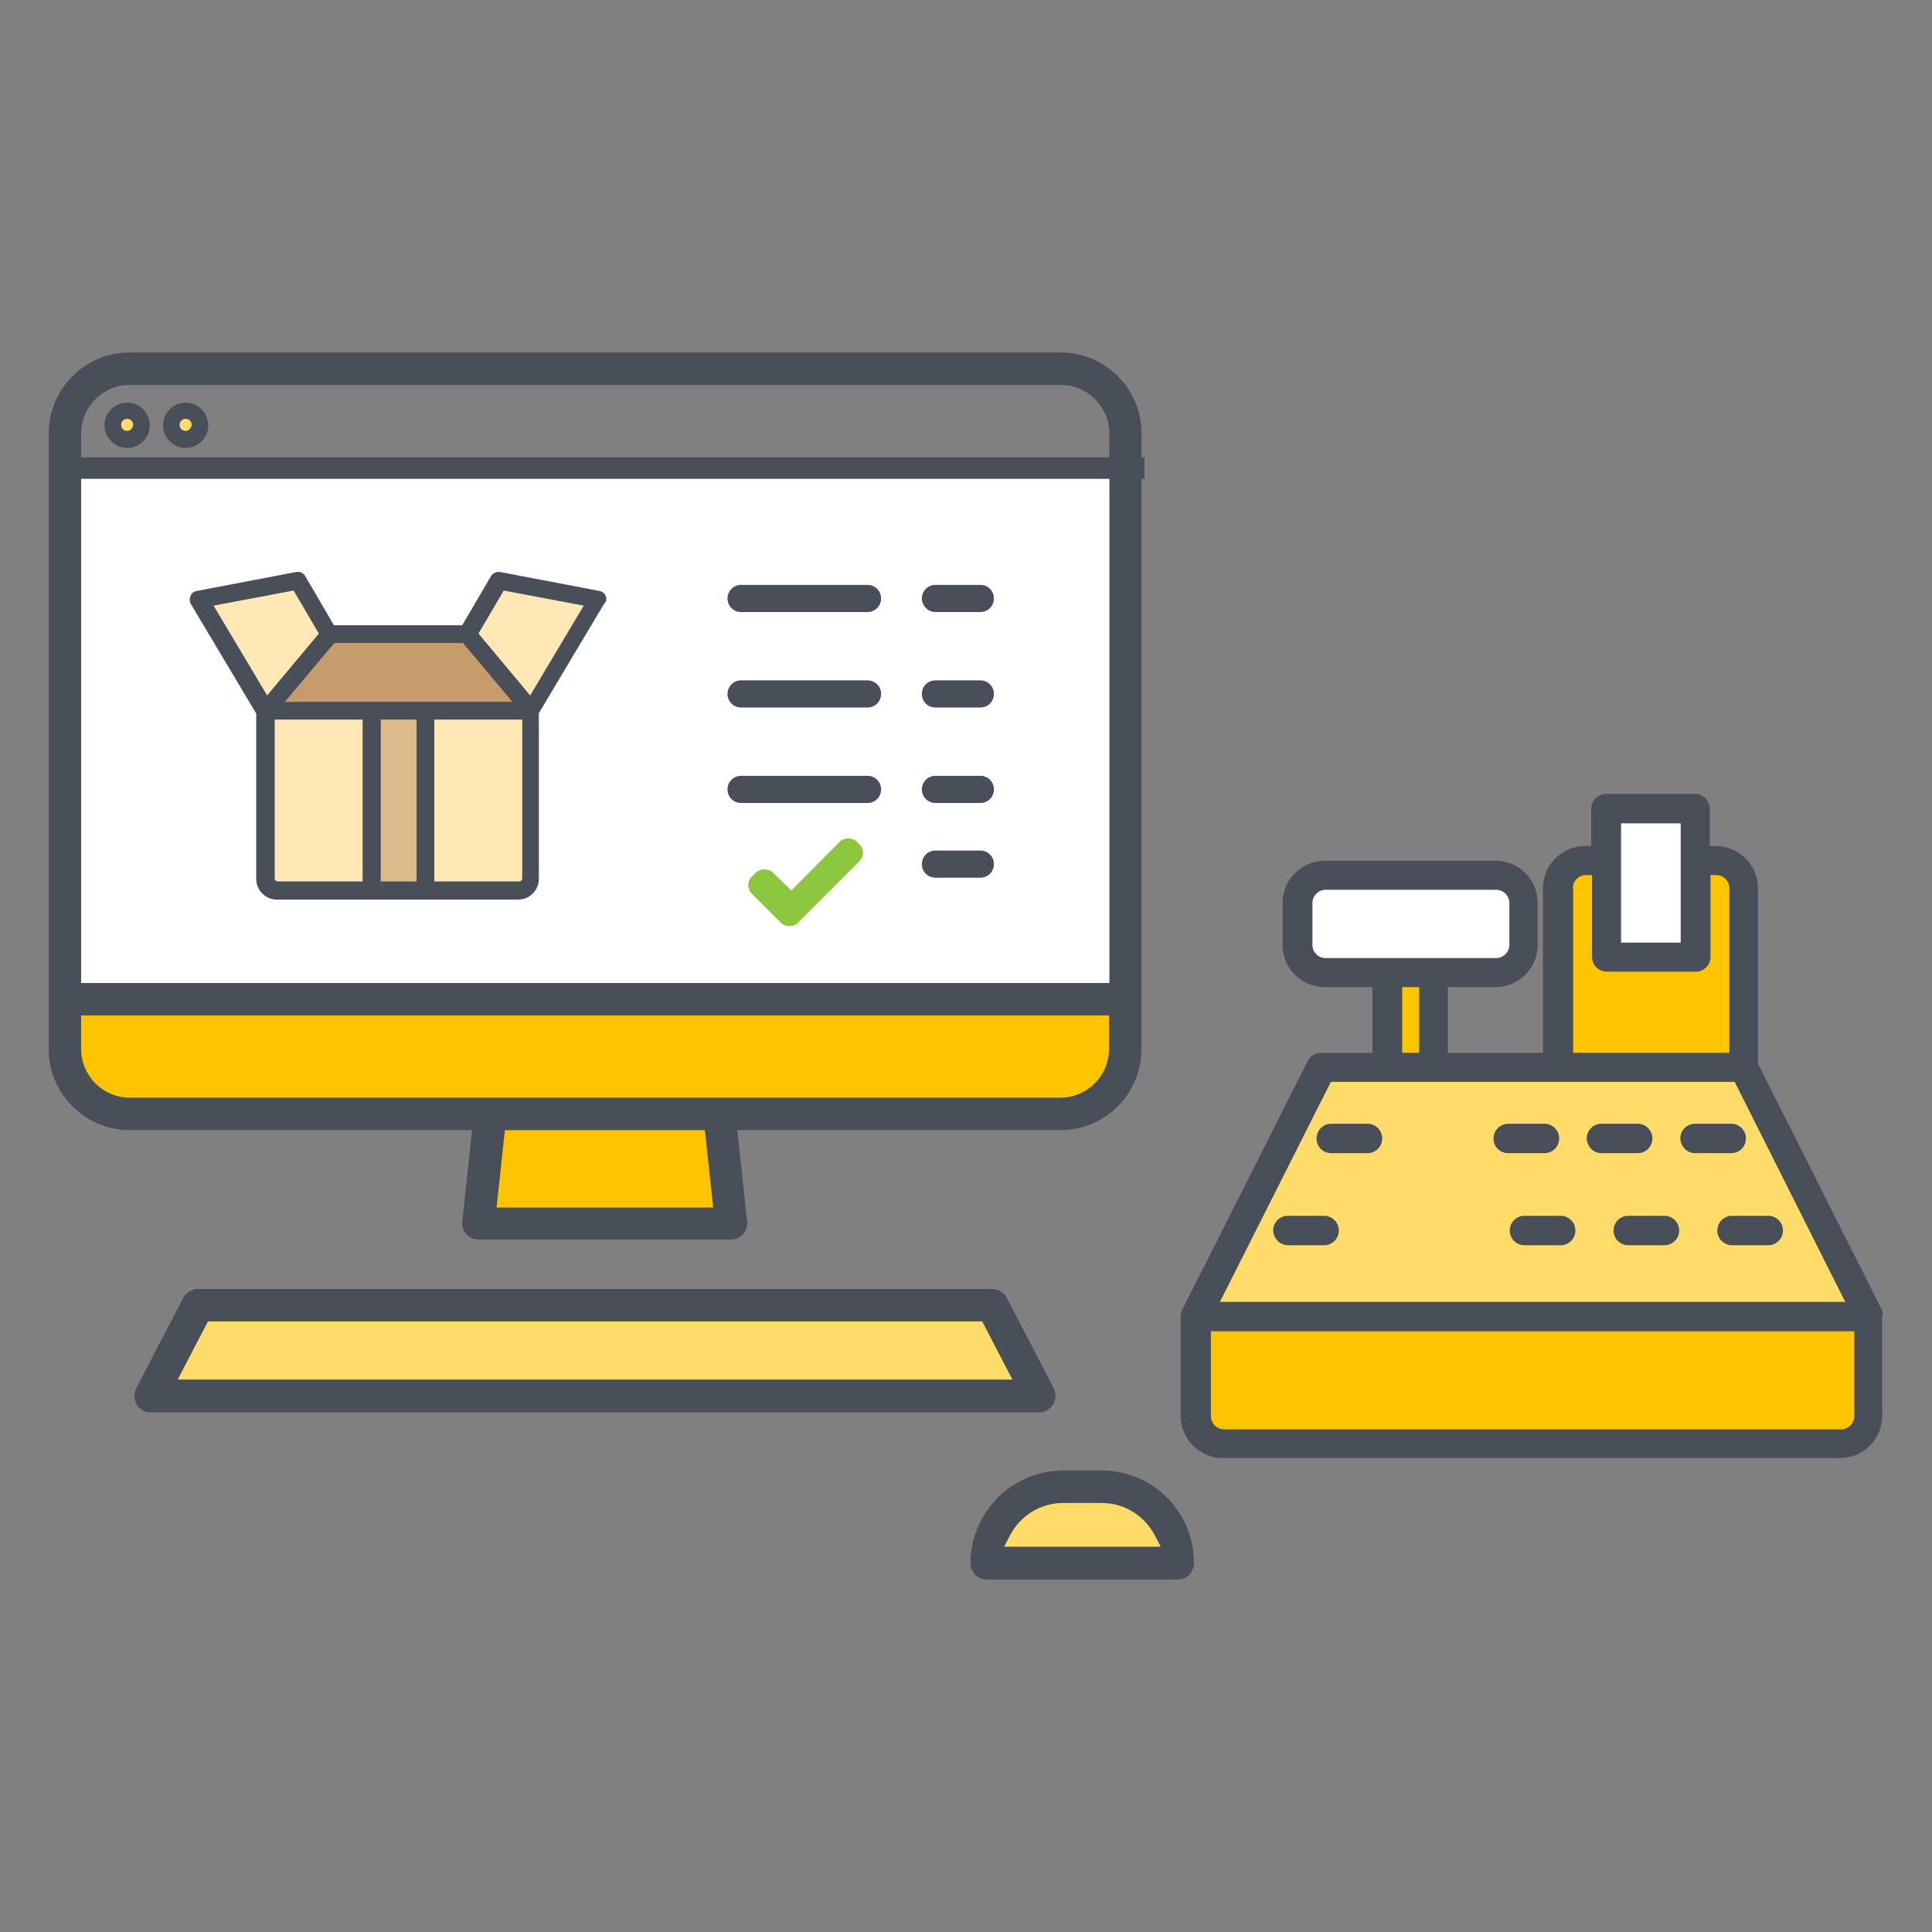
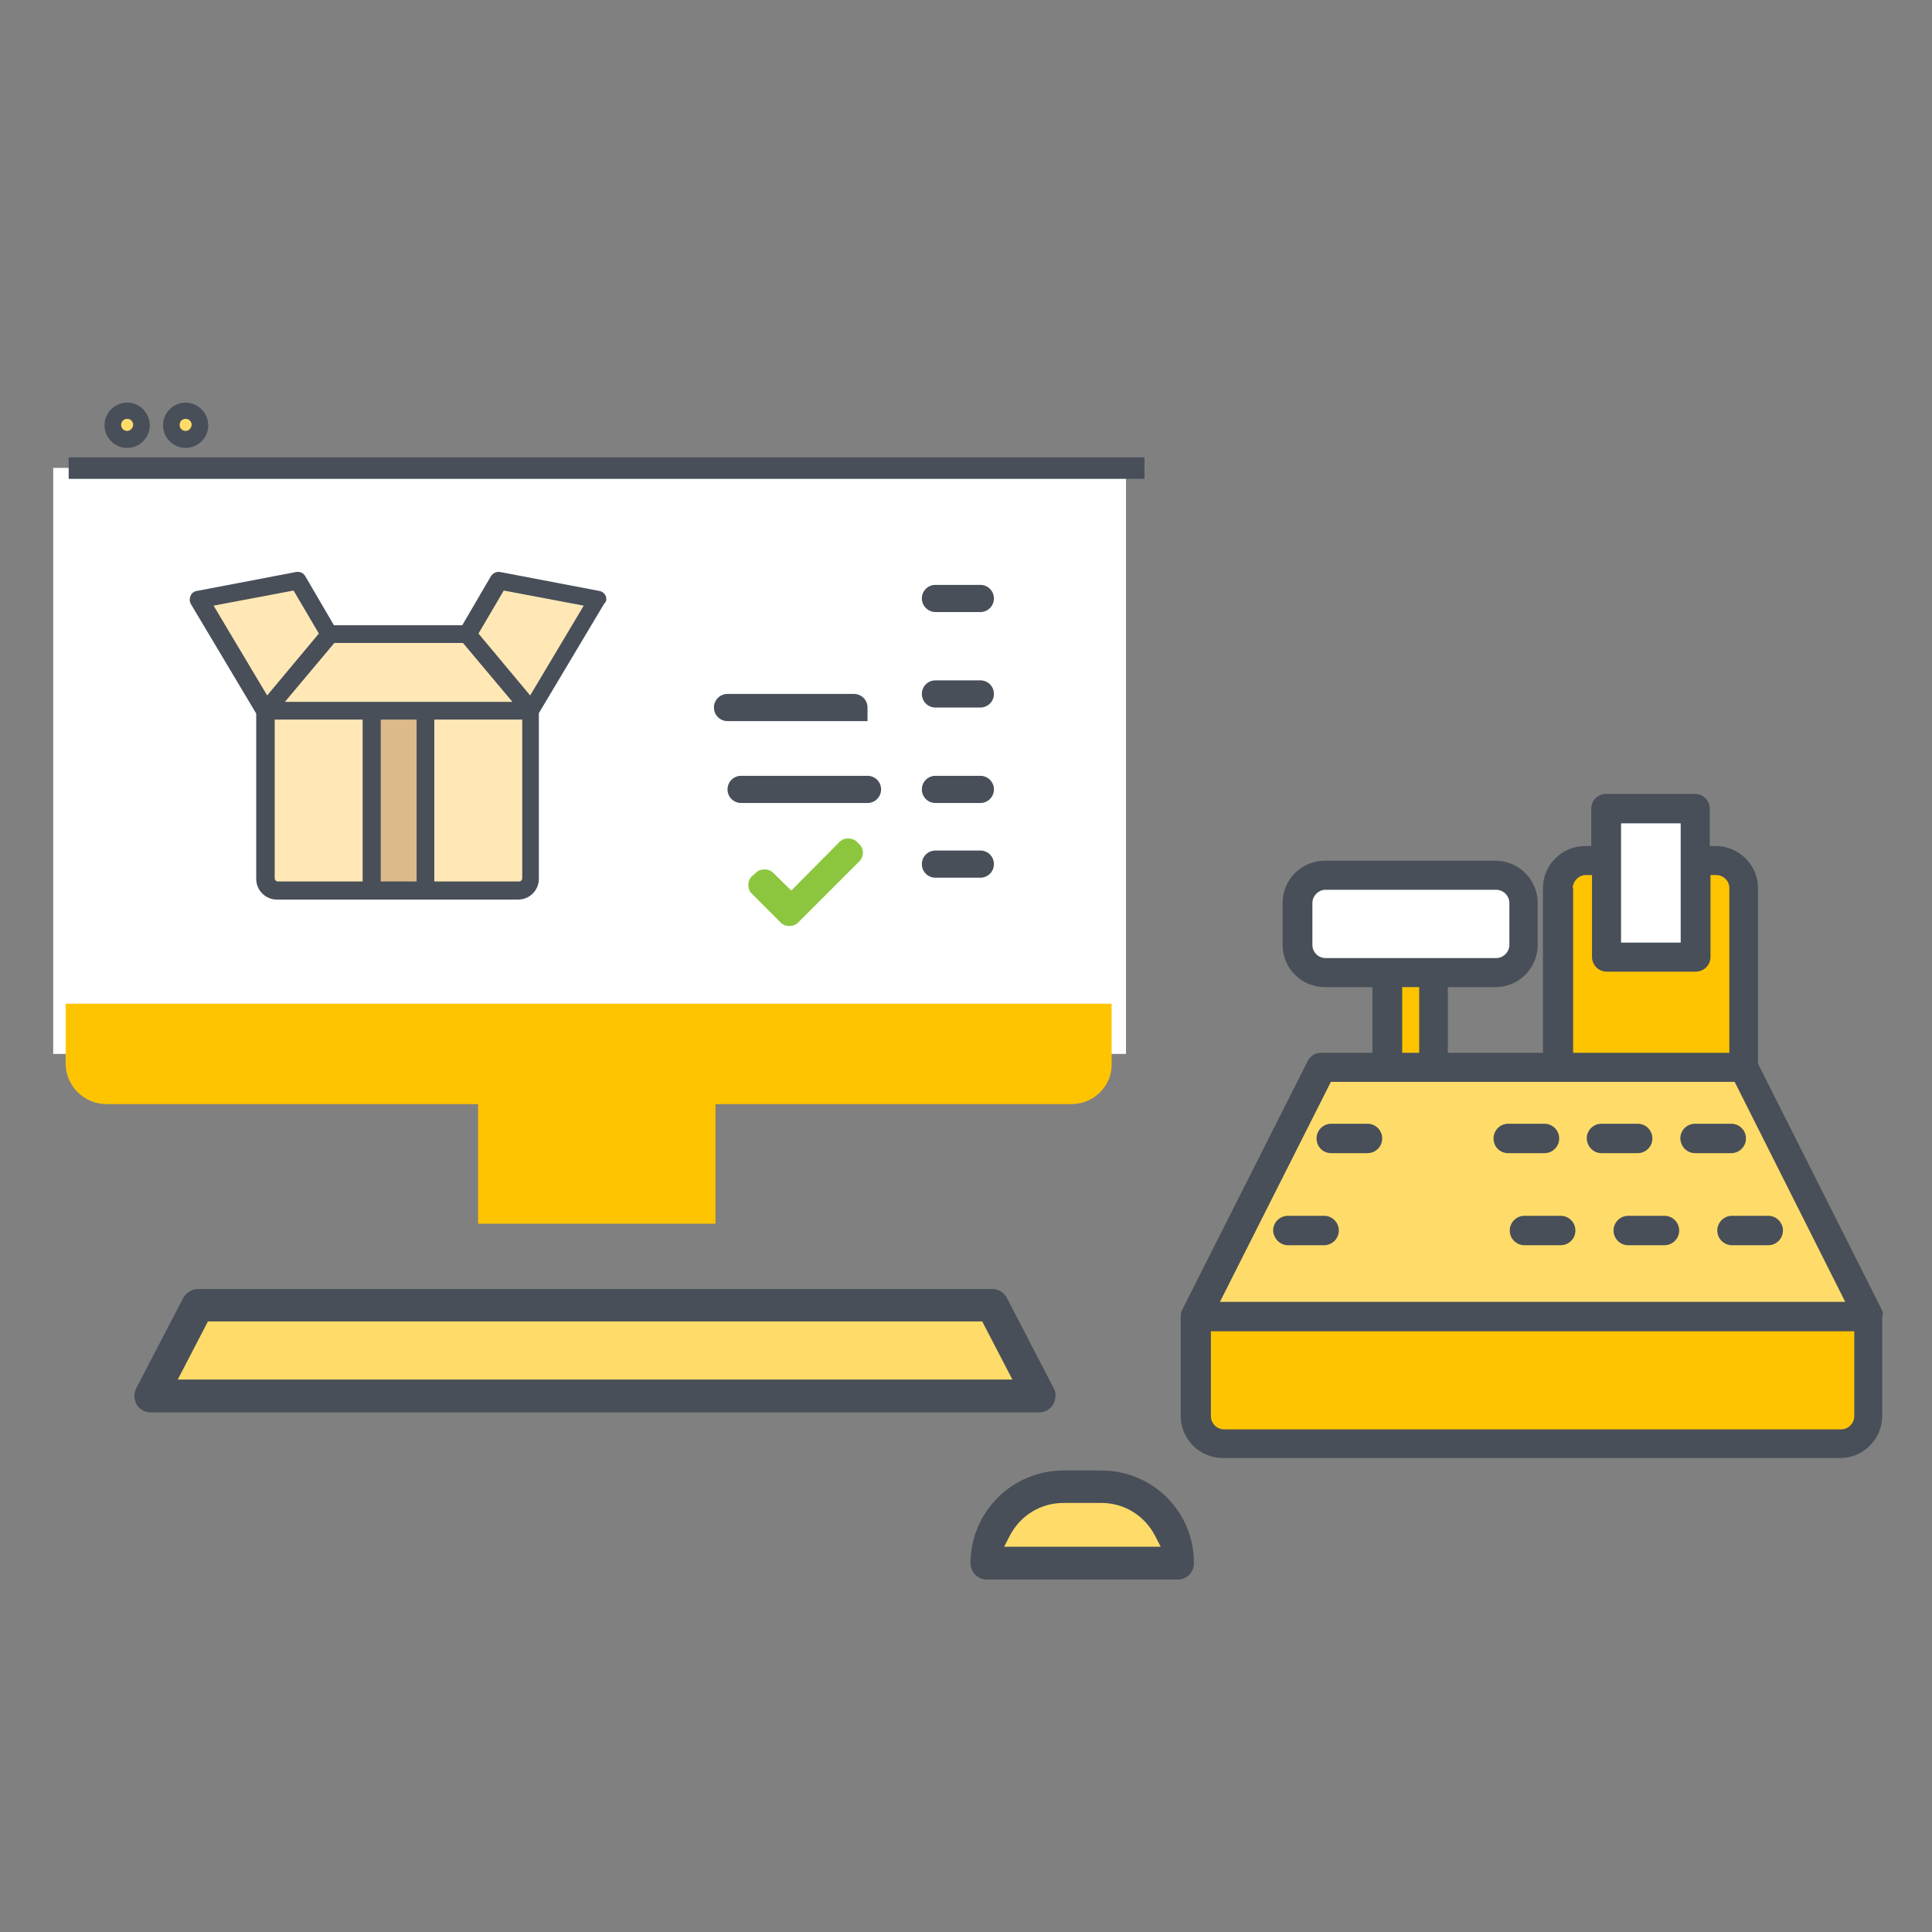
<svg xmlns="http://www.w3.org/2000/svg" version="1.1" id="Layer_1" x="0px" y="0px" viewBox="0 0 512 512" style="enable-background:new 0 0 512 512;" xml:space="preserve">
  <rect x="0" y="0" width="512" height="512" fill="#808080" stroke="none" />
  <style type="text/css">
	.st0{fill:#F4F3DC;}
	.st1{fill:#ECF4DF;}
	.st2{opacity:0.2;fill:#65C8D0;}
	.st3{fill:#FFFFFF;}
	.st4{fill:#FFE8B6;}
	.st5{opacity:0.6;fill:#C69C6D;}
	.st6{fill:#C69C6D;}
	.st7{fill:#FFC400;}
	.st8{fill:#FFDC69;}
	.st9{fill:#FA5565;}
	.st10{opacity:0.3;fill:#FFC400;stroke:#FFE8B6;stroke-miterlimit:10;}
	.st11{fill:#1B9B9B;}
	.st12{fill:#F5F7FA;}
	.st13{fill:#65C8D0;}
	.st14{fill:#009245;}
	.st15{fill:#F7931E;}
	.st16{fill:#FBB03B;}
	.st17{fill:#E5E8EC;stroke:#484F59;stroke-width:16;stroke-miterlimit:10;}
	.st18{fill:#F7F8FC;}
	.st19{fill:#FFC400;stroke:#484F59;stroke-width:16;stroke-miterlimit:10;}
	.st20{fill:none;stroke:#484F59;stroke-width:16;stroke-miterlimit:10;}
	.st21{fill:none;stroke:#484F59;stroke-width:14;stroke-miterlimit:10;}
	.st22{fill:none;stroke:#484F59;stroke-width:12;stroke-miterlimit:10;}
	.st23{fill:#1B9B9B;stroke:#484F59;stroke-width:16;stroke-miterlimit:10;}
	.st24{fill:#484F59;stroke:#FFFFFF;stroke-width:12;stroke-miterlimit:10;}
	.st25{fill:#FFFFFF;stroke:#484F59;stroke-width:16;stroke-miterlimit:10;}
	.st26{fill:#A67C52;}
	.st27{fill:#484F59;stroke:#FFFFFF;stroke-width:8;stroke-miterlimit:10;}
	.st28{fill:#8CC63F;}
	.st29{fill:#464F57;}
	.st30{fill:#BDCCD4;}
	.st31{fill:#484F59;}
	.st32{fill:#29ABE2;}
	.st33{fill:#FF7BAC;}
	.st34{opacity:0.5;fill:#65C8D0;}
	.st35{opacity:0.3;fill:#FA5565;}
	.st36{fill:#CCCCCC;}
	.st37{opacity:0.6;fill:#FA5565;}
	.st38{fill:#CAE4EA;}
	.st39{opacity:0.7;fill:#29ABE2;}
	.st40{fill:#D3CCC7;}
	.st41{fill:#22B573;}
	.st42{opacity:0.2;fill:#C69C6D;}
	.st43{opacity:0.8;fill:#65C8D0;}
	.st44{opacity:0.6;fill:#65C8D0;}
	.st45{fill:#E6E6E6;}
	.st46{fill:#14597F;}
	.st47{fill:#0071BC;}
	.st48{fill:#484F59;stroke:#FFFFFF;stroke-width:2;stroke-miterlimit:10;}
	.st49{fill:#484F59;stroke:#FFFFFF;stroke-width:4;stroke-miterlimit:10;}
	.st50{fill:none;stroke:#484F59;stroke-width:4;stroke-linecap:round;stroke-linejoin:round;}
	.st51{fill:none;stroke:#484F59;stroke-width:4;stroke-linecap:round;stroke-linejoin:round;stroke-dasharray:12.973,12.973;}
	.st52{fill:none;stroke:#484F59;stroke-width:4;stroke-linecap:round;stroke-linejoin:round;stroke-dasharray:10.739,10.739;}
	.st53{fill:none;stroke:#464F57;stroke-width:7;stroke-linecap:round;stroke-miterlimit:10;}
	.st54{opacity:0.6;fill:#FFDC69;}
	.st55{fill:#484F59;stroke:#FFFFFF;stroke-width:9;stroke-miterlimit:10;}
	.st56{fill:#484F59;stroke:#FFFFFF;stroke-width:6;stroke-miterlimit:10;}
</style>
  <circle class="st8" cx="33.6" cy="112.9" r="3.5" />
  <circle class="st8" cx="49.2" cy="112.9" r="3.5" />
  <polygon class="st8" points="493.6,348.4 318.5,348.4 351.5,282.9 460.8,282.9 " />
  <rect x="318.5" y="348.4" class="st7" width="175.1" height="32.5" />
  <rect x="366.2" y="257" class="st7" width="12.6" height="27" />
  <path class="st7" d="M462.7,283.9h-51.6v-47.2c0-4.2,3.4-7.7,7.7-7.7H455c4.2,0,7.7,3.4,7.7,7.7V283.9z" />
  <rect x="427.6" y="214.9" class="st3" width="21.1" height="37.3" />
  <rect x="346.1" y="233.4" class="st3" width="56.5" height="23.6" />
  <rect x="14.1" y="124" class="st3" width="284.3" height="155.3" />
  <path class="st8" d="M309.6,411.9h-46.1v0c0-9.1,7.4-16.5,16.5-16.5h13.1C302.3,395.4,309.6,402.8,309.6,411.9L309.6,411.9z" />
  <path class="st7" d="M283.9,292.6H28.2c-5.9,0-10.8-4.8-10.8-10.8V266h277.2v15.9C294.7,287.8,289.9,292.6,283.9,292.6z" />
  <rect x="126.7" y="288.5" class="st7" width="62.9" height="35.8" />
  <polygon class="st8" points="273.3,369.4 41.9,369.4 53.9,345.5 261.4,346.3 " />
  <g>
    <g>
-       <path class="st31" d="M281.1,93.4H34.4c-11.9,0-21.5,9.7-21.5,21.5V278c0,11.9,9.7,21.5,21.5,21.5h90.7l-2.6,24.3    c-0.1,1.2,0.3,2.4,1.1,3.3c0.8,0.9,2,1.4,3.2,1.4h66.9c1.2,0,2.4-0.5,3.2-1.4c0.8-0.9,1.2-2.1,1.1-3.3l-2.6-24.3h85.6    c11.9,0,21.5-9.7,21.5-21.5V114.9C302.6,103.1,292.9,93.4,281.1,93.4z M131.6,320l2.2-20.5h53l2.2,20.5H131.6z M293.9,278    c0,7.1-5.8,12.9-12.9,12.9H34.4c-7.1,0-12.9-5.8-12.9-12.9v-8.9h272.4V278z M293.9,260.5H21.5V114.9c0-7.1,5.8-12.9,12.9-12.9    h246.7c7.1,0,12.9,5.8,12.9,12.9V260.5z" />
-     </g>
+       </g>
    <g>
      <path class="st31" d="M279.3,368l-12.5-24.1c-0.8-1.4-2.2-2.3-3.8-2.3H52.5c-1.6,0-3.1,0.9-3.9,2.3l-12.5,24    c-0.7,1.3-0.6,3,0.1,4.3c0.8,1.3,2.2,2.1,3.7,2.1h235.5c1.5,0,2.9-0.8,3.7-2.1c0.4-0.7,0.6-1.5,0.6-2.3    C279.8,369.3,279.6,368.6,279.3,368z M47.1,365.6l8-15.4h205.2l8,15.4H47.1z" />
    </g>
    <g>
      <path class="st31" d="M291.9,389.7h-10.1c-13.6,0-24.6,11-24.6,24.6c0,2.4,2,4.3,4.3,4.3h50.6c2.4,0,4.3-1.9,4.3-4.3    C316.5,400.7,305.5,389.7,291.9,389.7z M266.1,409.9l1.5-2.9c2.8-5.4,8.2-8.7,14.2-8.7h10.1c6,0,11.4,3.3,14.2,8.7l1.5,2.9H266.1z    " />
    </g>
  </g>
  <g>
    <g>
      <path class="st31" d="M498.7,347.1l-32.8-65.2v-46.5c0-6.2-5.1-11.2-11.3-11.2h-1.5v-9.9c0-2.1-1.7-3.9-3.9-3.9h-23.6    c-2.1,0-3.9,1.7-3.9,3.9v9.9h-1.6c-6.2,0-11.2,5-11.2,11.2V279h-25.2v-17.4h12.6c6.2,0,11.2-5,11.2-11.2v-11.1    c0-6.2-5-11.2-11.2-11.2h-45.2c-6.2,0-11.2,5-11.2,11.2v11.1c0,6.2,5,11.2,11.2,11.2h12.6V279h-13.6c-1.5,0-2.8,0.8-3.5,2.1    l-33.3,66c-0.3,0.5-0.4,1.1-0.4,1.7v26.4c0,6.2,5,11.2,11.2,11.2h163.5c6.2,0,11.2-5,11.2-11.2v-26.4    C499.1,348.3,499,347.7,498.7,347.1L498.7,347.1z M429.6,218.2h15.8v31.6h-15.8V218.2z M416.8,235.4c0-1.9,1.6-3.5,3.5-3.5h1.6    v21.7c0,2.1,1.7,3.9,3.9,3.9h23.6c2.1,0,3.9-1.7,3.9-3.9v-21.7h1.5c2,0,3.5,1.6,3.5,3.5V279h-41.4V235.4z M347.8,250.4v-11.1    c0-1.9,1.6-3.5,3.5-3.5h45.2c1.9,0,3.5,1.6,3.5,3.5v11.1c0,1.9-1.6,3.5-3.5,3.5h-45.2C349.3,253.9,347.8,252.3,347.8,250.4    L347.8,250.4z M371.6,261.6h4.5V279h-4.5V261.6z M352.7,286.7h107L489,345H323.3L352.7,286.7z M487.9,378.8H324.4    c-1.9,0-3.5-1.6-3.5-3.5v-22.5h170.5v22.5C491.4,377.2,489.8,378.8,487.9,378.8L487.9,378.8z M487.9,378.8" />
    </g>
    <path class="st31" d="M399.7,305.6h9.6c2.1,0,3.9-1.7,3.9-3.9c0-2.1-1.7-3.9-3.9-3.9h-9.6c-2.1,0-3.9,1.7-3.9,3.9   C395.8,303.9,397.5,305.6,399.7,305.6L399.7,305.6z M399.7,305.6" />
    <path class="st31" d="M424.4,305.6h9.6c2.1,0,3.9-1.7,3.9-3.9c0-2.1-1.7-3.9-3.9-3.9h-9.6c-2.1,0-3.9,1.7-3.9,3.9   C420.6,303.9,422.3,305.6,424.4,305.6L424.4,305.6z M424.4,305.6" />
    <path class="st31" d="M449.2,305.6h9.6c2.1,0,3.9-1.7,3.9-3.9c0-2.1-1.7-3.9-3.9-3.9h-9.6c-2.1,0-3.9,1.7-3.9,3.9   C445.4,303.9,447.1,305.6,449.2,305.6L449.2,305.6z M449.2,305.6" />
    <path class="st31" d="M352.8,305.6h9.6c2.1,0,3.9-1.7,3.9-3.9c0-2.1-1.7-3.9-3.9-3.9h-9.6c-2.1,0-3.9,1.7-3.9,3.9   C348.9,303.9,350.6,305.6,352.8,305.6L352.8,305.6z M352.8,305.6" />
    <path class="st31" d="M341.3,330h9.6c2.1,0,3.9-1.7,3.9-3.9c0-2.1-1.7-3.9-3.9-3.9h-9.6c-2.1,0-3.9,1.7-3.9,3.9   C337.5,328.2,339.2,330,341.3,330L341.3,330z M341.3,330" />
    <path class="st31" d="M400.1,326.1c0,2.1,1.7,3.9,3.9,3.9h9.6c2.1,0,3.9-1.7,3.9-3.9c0-2.1-1.7-3.9-3.9-3.9h-9.6   C401.8,322.2,400.1,324,400.1,326.1L400.1,326.1z M400.1,326.1" />
    <path class="st31" d="M427.6,326.1c0,2.1,1.7,3.9,3.9,3.9h9.6c2.1,0,3.9-1.7,3.9-3.9c0-2.1-1.7-3.9-3.9-3.9h-9.6   C429.3,322.2,427.6,324,427.6,326.1L427.6,326.1z M427.6,326.1" />
    <path class="st31" d="M455.1,326.1c0,2.1,1.7,3.9,3.9,3.9h9.6c2.1,0,3.9-1.7,3.9-3.9c0-2.1-1.7-3.9-3.9-3.9h-9.6   C456.8,322.2,455.1,324,455.1,326.1L455.1,326.1z M455.1,326.1" />
  </g>
  <g>
    <path class="st31" d="M247.9,162.2h11.9c2,0,3.6-1.6,3.6-3.6c0-2-1.6-3.6-3.6-3.6h-11.9c-2,0-3.6,1.6-3.6,3.6   C244.3,160.5,245.9,162.2,247.9,162.2L247.9,162.2z M247.9,162.2" />
    <path class="st31" d="M247.9,187.5h11.9c2,0,3.6-1.6,3.6-3.6c0-2-1.6-3.6-3.6-3.6h-11.9c-2,0-3.6,1.6-3.6,3.6   C244.3,185.9,245.9,187.5,247.9,187.5L247.9,187.5z M247.9,187.5" />
    <path class="st31" d="M247.9,212.8h11.9c2,0,3.6-1.6,3.6-3.6c0-2-1.6-3.6-3.6-3.6h-11.9c-2,0-3.6,1.6-3.6,3.6   C244.3,211.2,245.9,212.8,247.9,212.8L247.9,212.8z M247.9,212.8" />
    <path class="st31" d="M247.9,232.6h11.9c2,0,3.6-1.6,3.6-3.6c0-2-1.6-3.6-3.6-3.6h-11.9c-2,0-3.6,1.6-3.6,3.6   C244.3,231,245.9,232.6,247.9,232.6L247.9,232.6z M247.9,232.6" />
-     <path class="st31" d="M229.9,187.5c2,0,3.6-1.6,3.6-3.6c0-2-1.6-3.6-3.6-3.6h-33.5c-2,0-3.6,1.6-3.6,3.6c0,2,1.6,3.6,3.6,3.6H229.9   z M229.9,187.5" />
-     <path class="st31" d="M229.9,162.2c2,0,3.6-1.6,3.6-3.6c0-2-1.6-3.6-3.6-3.6h-33.5c-2,0-3.6,1.6-3.6,3.6c0,2,1.6,3.6,3.6,3.6H229.9   z M229.9,162.2" />
+     <path class="st31" d="M229.9,187.5c0-2-1.6-3.6-3.6-3.6h-33.5c-2,0-3.6,1.6-3.6,3.6c0,2,1.6,3.6,3.6,3.6H229.9   z M229.9,187.5" />
    <path class="st31" d="M229.9,212.8c2,0,3.6-1.6,3.6-3.6c0-2-1.6-3.6-3.6-3.6h-33.5c-2,0-3.6,1.6-3.6,3.6c0,2,1.6,3.6,3.6,3.6H229.9   z M229.9,212.8" />
    <path class="st28" d="M227.8,223.8l-0.7-0.7c-0.6-0.6-1.4-0.9-2.3-0.9c-0.9,0-1.7,0.3-2.3,0.9L209.7,236l-4.8-4.7   c-0.6-0.6-1.4-0.9-2.3-0.9c-0.9,0-1.7,0.3-2.3,0.9l-1.1,1c-1.2,1.2-1.2,3.3,0,4.5l7.7,7.7c0.6,0.6,1.4,0.9,2.3,0.9   c0.9,0,1.7-0.3,2.3-0.9l16.2-16.2C229,227,229,225,227.8,223.8L227.8,223.8z" />
  </g>
  <path class="st31" d="M33.7,106.7c-3.3,0-6,2.7-6,6c0,3.3,2.7,6,6,6c3.3,0,6-2.7,6-6C39.6,109.3,37,106.7,33.7,106.7z M33.7,114.2  c-0.9,0-1.6-0.7-1.6-1.6c0-0.9,0.7-1.6,1.6-1.6c0.9,0,1.6,0.7,1.6,1.6C35.2,113.5,34.5,114.2,33.7,114.2z" />
  <path class="st31" d="M49.2,106.7c-3.3,0-6,2.7-6,6c0,3.3,2.7,6,6,6c3.3,0,6-2.7,6-6C55.1,109.3,52.4,106.7,49.2,106.7z M49.2,114.2  c-0.9,0-1.6-0.7-1.6-1.6c0-0.9,0.7-1.6,1.6-1.6c0.9,0,1.6,0.7,1.6,1.6C50.7,113.5,50,114.2,49.2,114.2z" />
  <polygon class="st31" points="18.2,126.9 18.2,126.9 303.3,126.9 303.3,121.2 18.2,121.2 " />
  <rect x="70.2" y="187.2" class="st4" width="70.4" height="48.1" />
  <rect x="97.1" y="187.2" class="st5" width="15.7" height="48.1" />
  <polygon class="st4" points="140.6,187.2 70.2,187.2 53.8,159 77.9,153.8 86.3,166.7 123.1,168 131.9,153.8 157.6,159.7 " />
-   <polygon class="st6" points="140.6,188.4 70.2,188.4 86.3,167.8 123.1,169.2 " />
  <g>
    <g>
      <path class="st31" d="M160.5,157.9c-0.3-0.7-1-1.2-1.7-1.3l-26.2-5c-1-0.2-2,0.3-2.5,1.1l-7.6,13h-34l-7.6-13    c-0.5-0.9-1.5-1.3-2.5-1.1l-26.2,5c-0.8,0.1-1.4,0.6-1.7,1.3c-0.3,0.7-0.3,1.5,0.1,2.2l17.3,29v43.8c0,3.1,2.5,5.5,5.5,5.5h63.9    c3.1,0,5.5-2.5,5.5-5.5V189l17.3-29C160.8,159.4,160.8,158.6,160.5,157.9L160.5,157.9z M110.4,190.7v42.9h-9.5v-42.9H110.4z     M75.5,186l13.1-15.6h34.1l13.1,15.6H75.5z M77.8,156.5l6.7,11.4l-13.7,16.4l-14.2-23.8L77.8,156.5z M72.8,232.8v-42.1h23.3v42.9    H73.6C73.2,233.6,72.8,233.2,72.8,232.8L72.8,232.8z M137.6,233.6h-22.5v-42.9h23.3v42.1C138.4,233.2,138,233.6,137.6,233.6    L137.6,233.6z M140.5,184.3l-13.7-16.4l6.7-11.4l21.2,4L140.5,184.3z M140.5,184.3" />
    </g>
  </g>
</svg>